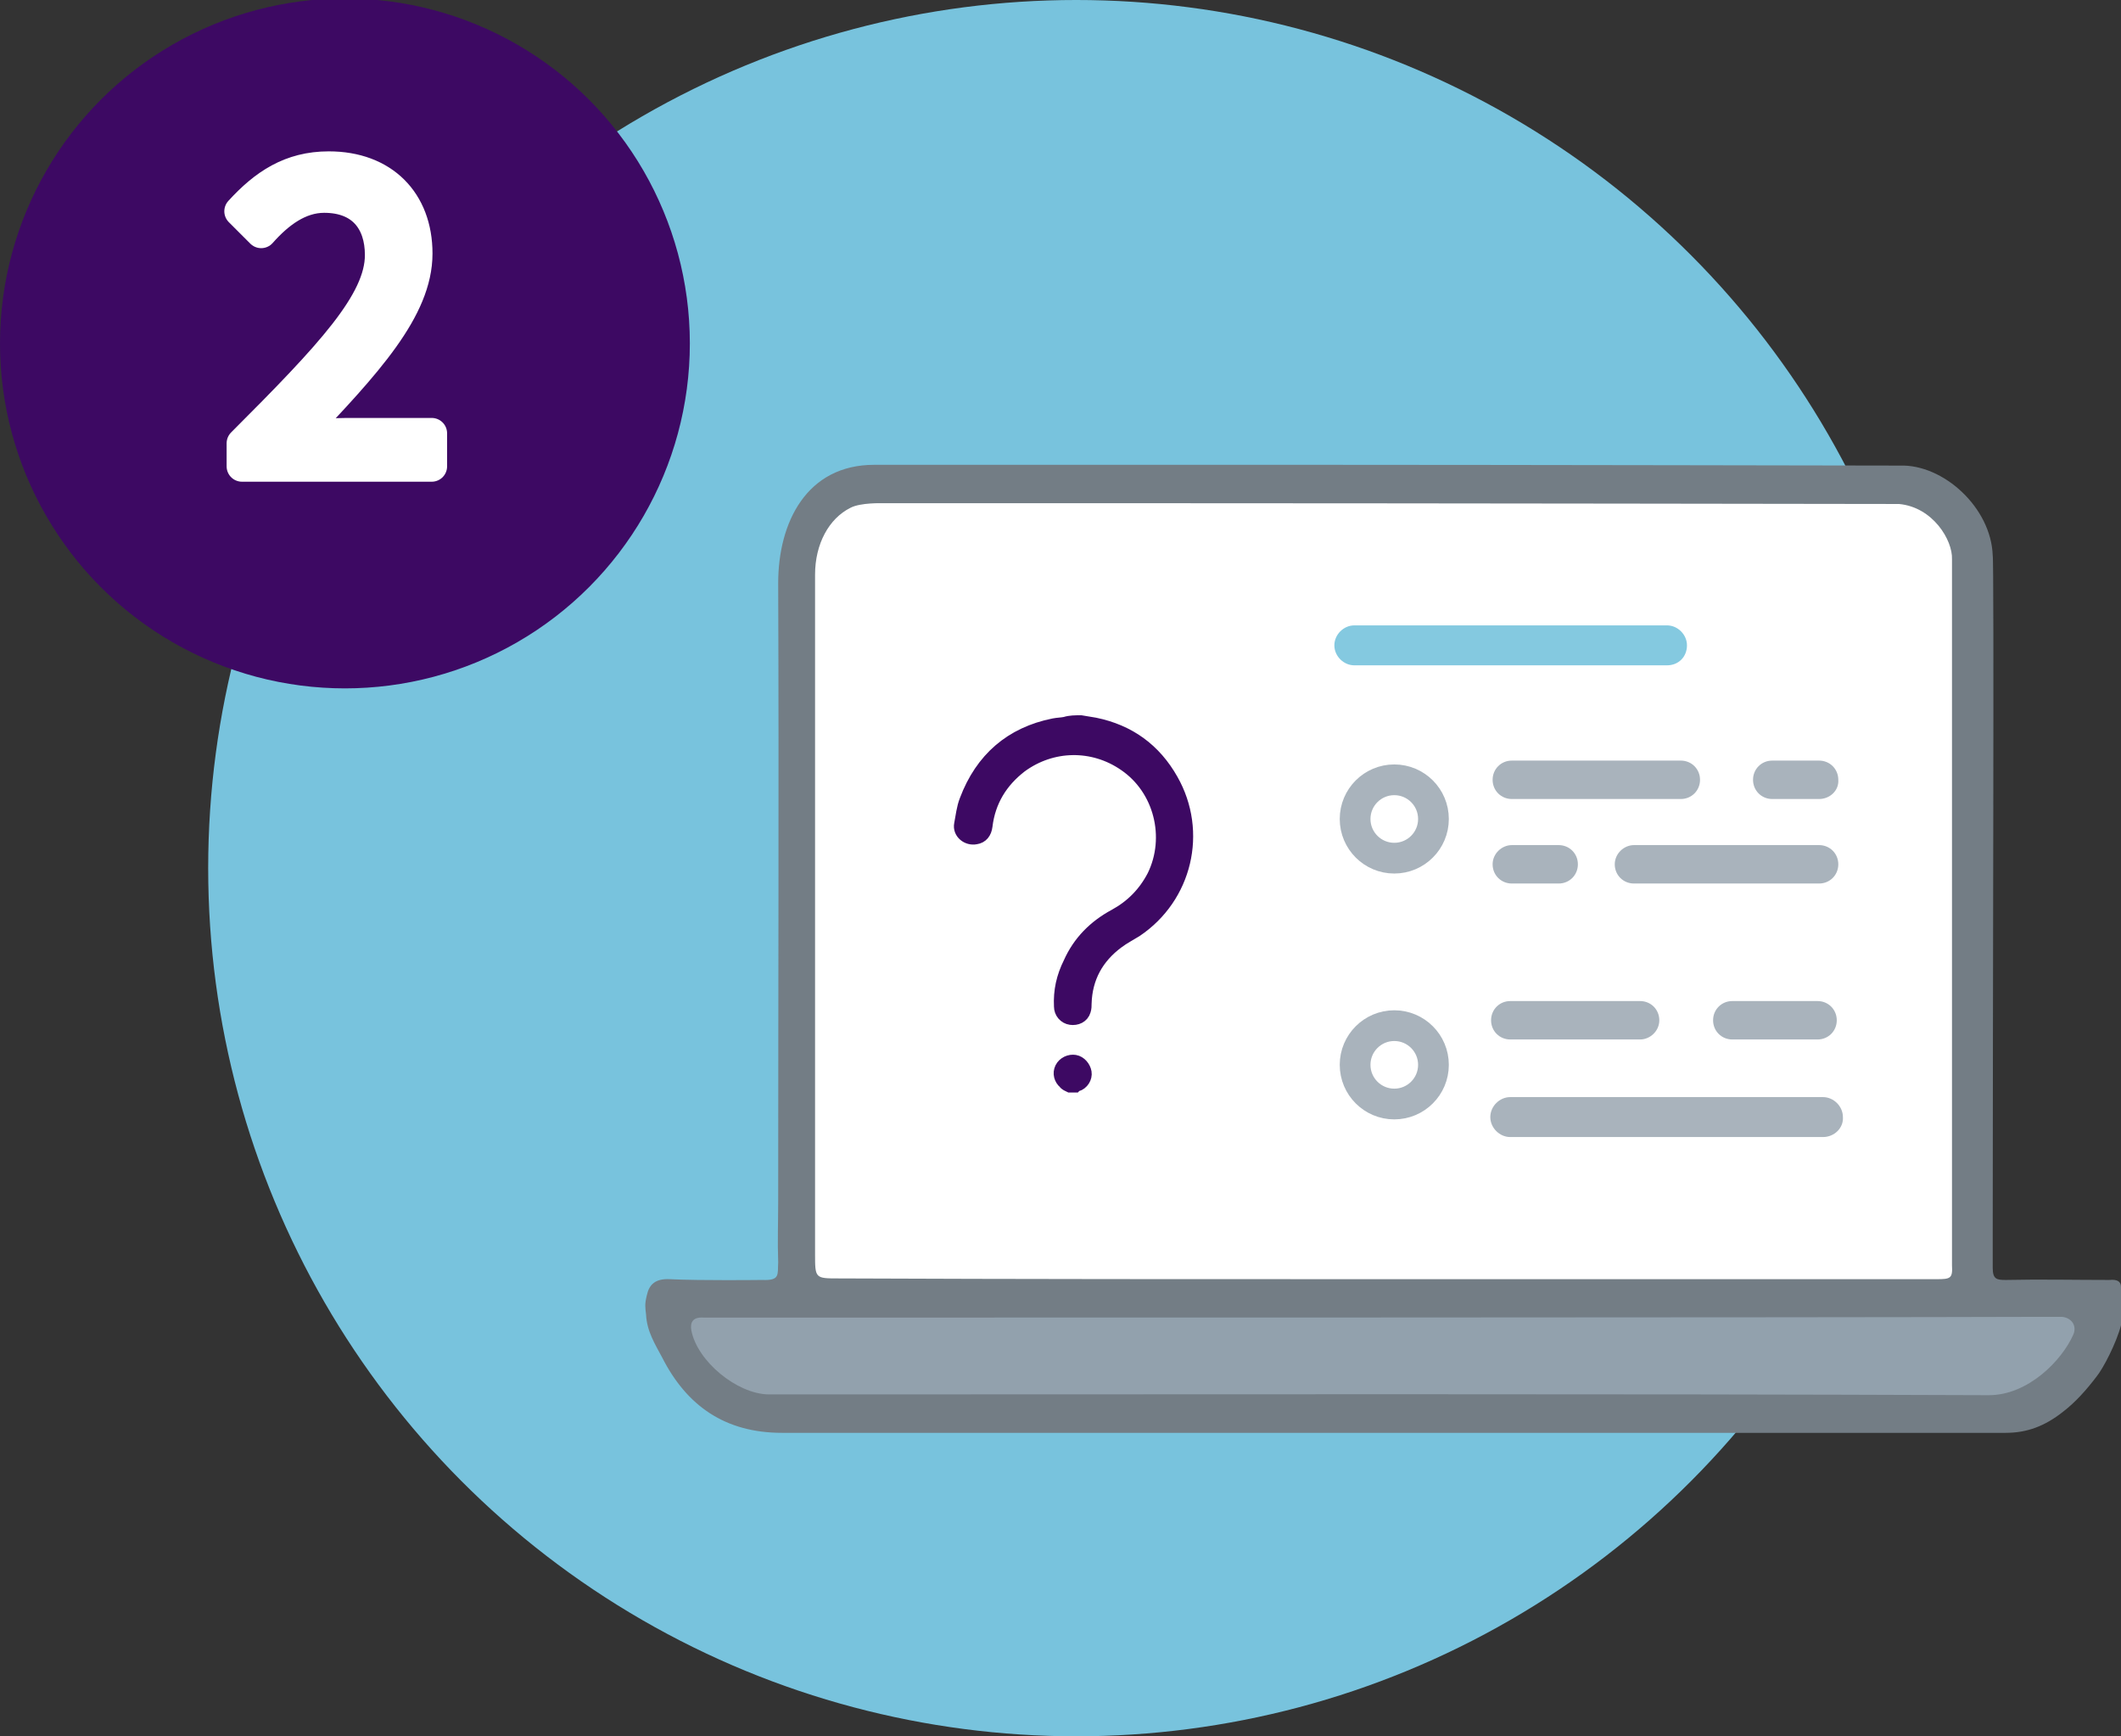
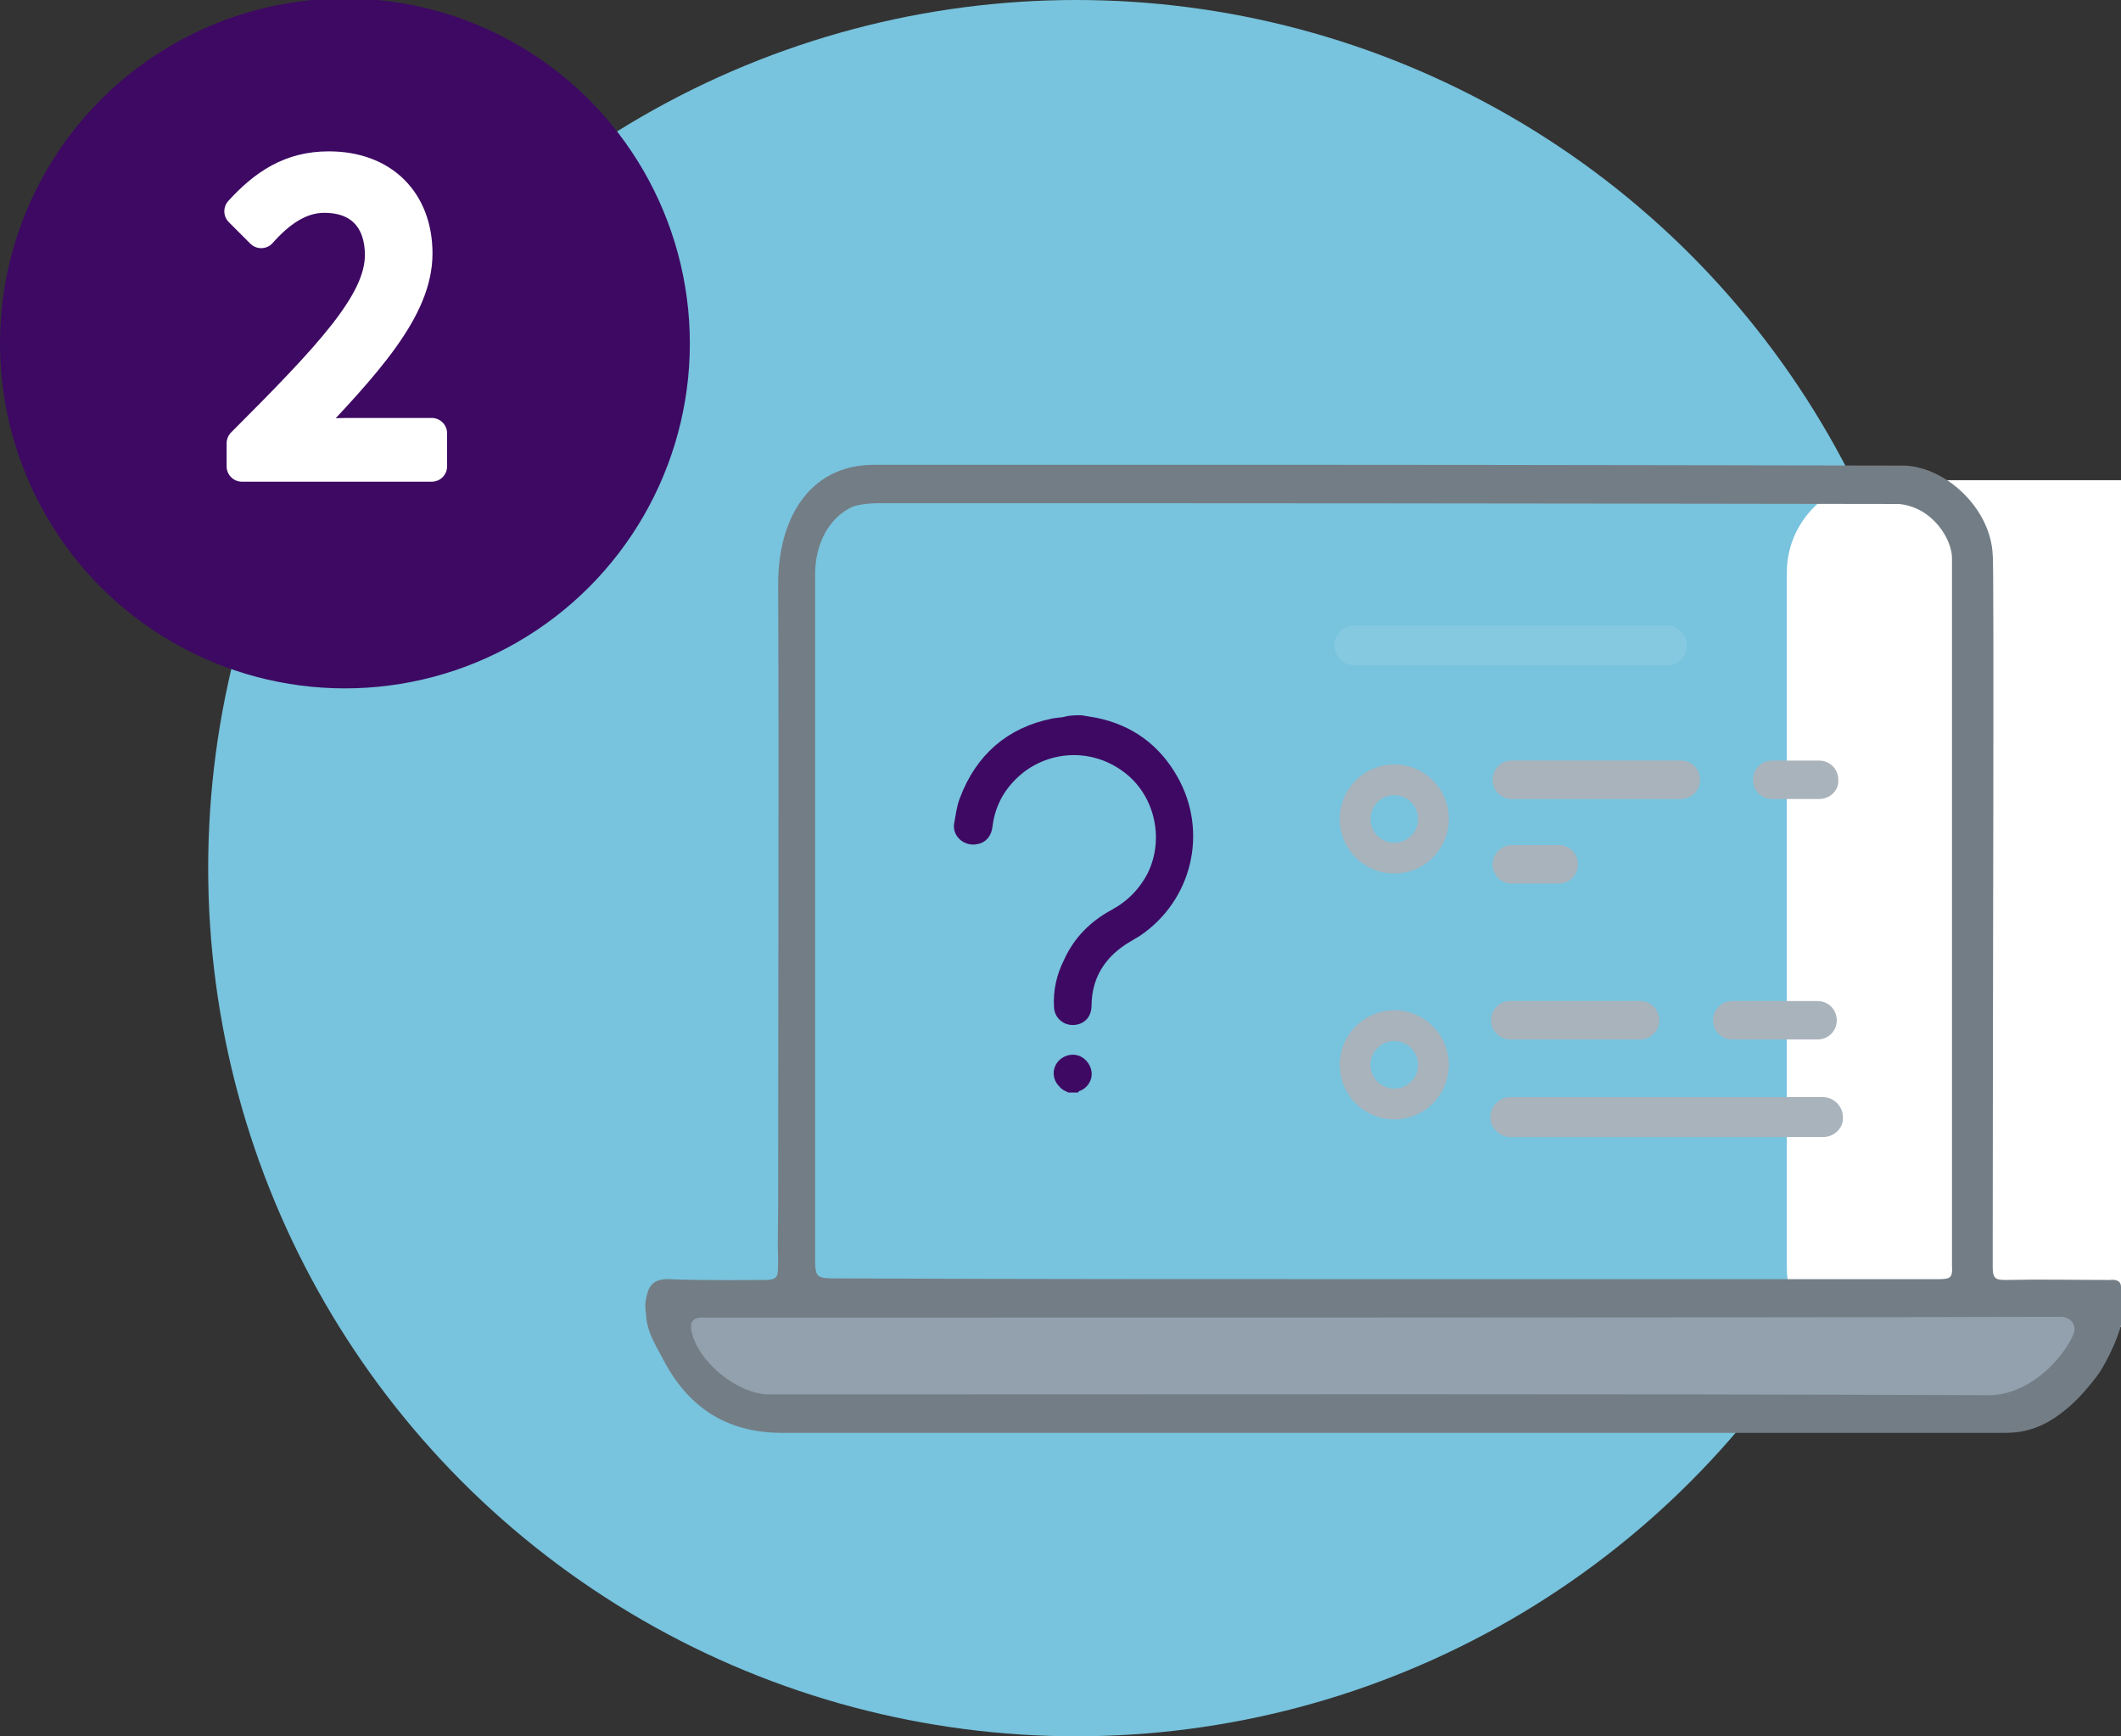
<svg xmlns="http://www.w3.org/2000/svg" version="1.1" id="Layer_1" x="0px" y="0px" width="276.1px" height="226px" viewBox="-1000.1 2270.5 276.1 226" style="enable-background:new -1000.1 2270.5 276.1 226;" xml:space="preserve">
  <rect x="-1000.1" y="2270.5" width="276.1" height="226" fill="#333333" stroke="none" />
  <style type="text/css">
	.st0{fill:#78C3DD;}
	.st1{fill:#FFFFFF;}
	.st2{fill:#92A1AD;}
	.st3{fill:#737D85;}
	.st4{fill:#A9B3BC;}
	.st5{fill:#84C9E0;}
	.st6{display:none;fill:#3D0963;}
	.st7{fill:#3D0963;}
	.st8{fill:none;stroke:#A9B3BC;stroke-width:4;stroke-miterlimit:10;}
	.st9{fill:#FFFFFF;stroke:#FFFFFF;stroke-width:4;stroke-linecap:round;stroke-linejoin:round;stroke-miterlimit:10;}
	.st10{fill:#3D0963;stroke:#3D0963;stroke-width:2;stroke-miterlimit:10;}
</style>
  <circle class="st0" cx="-860" cy="2383.5" r="113" />
  <g>
-     <path class="st1" d="M-755.5,2447.5h-127.8c-6.6,0-12-5.4-12-12V2345c0-6.6,5.4-12,12-12h127.8c6.6,0,12,5.4,12,12v90.5   C-743.5,2442.1-748.9,2447.5-755.5,2447.5z" />
+     <path class="st1" d="M-755.5,2447.5c-6.6,0-12-5.4-12-12V2345c0-6.6,5.4-12,12-12h127.8c6.6,0,12,5.4,12,12v90.5   C-743.5,2442.1-748.9,2447.5-755.5,2447.5z" />
    <path class="st2" d="M-820.9,2441c28.5,0,57,0,85.5,0c0.8,0,1.7,0,2.5,0c1.2,0,4.7,1.4,4.2,2.6c-1.6,3.4-5.6,9.3-10.6,9.3   c-50.8-0.2-104.6,0-155.4,0c-2.2,0-4.1,0-6.3,0c-4.1,0-9.5-6-10.3-10c-0.2-1.2,0.1-1.7,1.6-1.7c1.3,0,2.3,0,3.5,0   C-877.8,2441-849.4,2441-820.9,2441z" />
    <path class="st3" d="M-724,2438c0,1.7,0,3.3,0,5c-0.6,2.3-2.3,5.6-3.2,6.7c-1.3,1.7-2.7,3.3-4.4,4.6c-2.3,1.8-4.6,2.7-7.4,2.7   c-12,0-24,0-36,0c-41.1,0-82.2,0-123.3,0c-7.4,0-12.4-3.5-15.6-9.8c-0.9-1.7-2-3.4-2.1-5.6c-0.1-0.9-0.2-1.3,0.1-2.5   c0.3-1.4,1.1-2.2,3-2.1c4,0.2,12,0.1,12,0.1c2.4,0.1,2-0.7,2.1-2.3c-0.1-2.7,0-5.3,0-8c0-26.8,0.1-53.6,0-80.4   c0-7.9,3.7-15.4,12.5-15.4c3.2,0,6.3,0,9.5,0c16.3,0,32.7,0,49,0c22,0,75,0.1,75,0.1c5.7-0.2,11.9,5.5,12.1,11.7   c0.2,0.3,0,60.3,0,89.2c0,1.2,0,3.5,0,3.5c0,1.5,0.5,1.6,1.7,1.6c4.5-0.1,9,0,13.5,0C-724.5,2437-724,2437.3-724,2438z M-820,2437   c19.8,0,39.6,0,59.5,0c4.2,0,8.3,0,12.5,0c1.8,0,2.1-0.1,2-1.8c0,0,0-1.3,0-2c0-29.1,0-58.3,0-87.4c0-0.8,0-2.5,0-2.5   c0.1-2.5-2.5-6.8-6.9-7.2c0,0-64.7-0.1-95.8-0.1c-12.2,0-24.3,0-36.5,0c0,0-2.9-0.1-4.2,0.6c-2.8,1.4-4.6,4.7-4.6,8.7   c0,29.5,0,59,0,88.4c0,3.2,0,3.2,3.1,3.2C-867.3,2437-843.6,2437-820,2437z M-905,2442c-1.2,0-3.5,0-3.5,0   c-1.4-0.1-1.8,0.6-1.6,1.7c0.8,4,5.9,8.2,10,8.3c2.2,0,4.3,0,6.5,0c50.8,0,101.6-0.1,152.4,0.1c5.1,0,9.5-4.5,11-7.9   c0.5-1.2-0.3-2.2-1.5-2.3c-0.8,0-1.7,0-2.5,0C-762.5,2442-876.5,2442-905,2442z" />
  </g>
  <path class="st4" d="M-762.8,2418.5h-40.7c-1.4,0-2.6-1.2-2.6-2.6l0,0c0-1.4,1.2-2.6,2.6-2.6h40.7c1.4,0,2.6,1.2,2.6,2.6l0,0  C-760.1,2417.3-761.3,2418.5-762.8,2418.5z" />
  <path class="st4" d="M-786.6,2405.8h-16.9c-1.4,0-2.5-1.1-2.5-2.5l0,0c0-1.4,1.1-2.5,2.5-2.5h16.9c1.4,0,2.5,1.1,2.5,2.5l0,0  C-784.1,2404.7-785.3,2405.8-786.6,2405.8z" />
  <path class="st4" d="M-763.5,2405.8h-11.1c-1.4,0-2.5-1.1-2.5-2.5l0,0c0-1.4,1.1-2.5,2.5-2.5h11.1c1.4,0,2.5,1.1,2.5,2.5l0,0  C-761,2404.7-762.1,2405.8-763.5,2405.8z" />
  <path class="st4" d="M-803.3,2380.5h6.1c1.4,0,2.5,1.1,2.5,2.5l0,0c0,1.4-1.1,2.5-2.5,2.5h-6.1c-1.4,0-2.5-1.1-2.5-2.5l0,0  C-805.8,2381.6-804.6,2380.5-803.3,2380.5z" />
-   <path class="st4" d="M-787.4,2380.5h24.1c1.4,0,2.5,1.1,2.5,2.5l0,0c0,1.4-1.1,2.5-2.5,2.5h-24.1c-1.4,0-2.5-1.1-2.5-2.5l0,0  C-789.9,2381.6-788.7,2380.5-787.4,2380.5z" />
  <path class="st4" d="M-763.3,2374.5h-6.1c-1.4,0-2.5-1.1-2.5-2.5l0,0c0-1.4,1.1-2.5,2.5-2.5h6.1c1.4,0,2.5,1.1,2.5,2.5l0,0  C-760.7,2373.4-761.9,2374.5-763.3,2374.5z" />
  <path class="st4" d="M-781.3,2374.5h-22c-1.4,0-2.5-1.1-2.5-2.5l0,0c0-1.4,1.1-2.5,2.5-2.5h22c1.4,0,2.5,1.1,2.5,2.5l0,0  C-778.8,2373.4-779.9,2374.5-781.3,2374.5z" />
  <path class="st5" d="M-783.1,2357.1h-40.7c-1.4,0-2.6-1.2-2.6-2.6l0,0c0-1.4,1.2-2.6,2.6-2.6h40.7c1.4,0,2.6,1.2,2.6,2.6l0,0  C-780.5,2356-781.6,2357.1-783.1,2357.1z" />
  <path class="st6" d="M-857.2,2357h-16.1c-1.4,0-2.5-1.1-2.5-2.5l0,0c0-1.4,1.1-2.5,2.5-2.5h16.1c1.4,0,2.5,1.1,2.5,2.5l0,0  C-854.7,2355.9-855.8,2357-857.2,2357z" />
  <circle class="st7" cx="-955.2" cy="2315.2" r="44.9" />
  <circle class="st8" cx="-818.6" cy="2409.1" r="5.1" />
  <circle class="st8" cx="-818.6" cy="2377.1" r="5.1" />
  <g>
    <path class="st9" d="M-968.6,2328.2c11.5-11.5,18-18.4,18-24.5c0-4.4-2.4-7.5-7.3-7.5c-3.2,0-5.9,2-8.2,4.6l-2.8-2.8   c3.2-3.5,6.6-5.8,11.6-5.8c7.1,0,11.5,4.5,11.5,11.3c0,7.2-6.5,14.3-15.6,23.8c2.1-0.2,4.4-0.4,6.4-0.4h11.1v4.3h-24.7V2328.2z" />
  </g>
  <g>
    <path class="st10" d="M-859.4,2364.6c0.6,0.1,1.2,0.2,1.8,0.3c4.4,0.9,7.7,3.3,9.9,7.2c3.8,6.7,1.8,15.1-4.6,19.4   c-0.8,0.5-1.6,0.9-2.4,1.5c-2.7,2-4.2,4.7-4.3,8.1c0,0.3,0,0.6-0.1,0.9c-0.2,0.7-0.9,1-1.6,0.9c-0.7-0.1-1.2-0.7-1.2-1.4   c-0.1-2,0.3-3.8,1.2-5.6c1.2-2.7,3.2-4.7,5.8-6.1c2.2-1.2,3.9-2.9,5.1-5.2c2.5-5.1,0.9-11.5-3.8-14.7c-4.2-2.9-9.6-2.8-13.7,0.2   c-2.6,2-4.2,4.6-4.6,7.9c-0.1,0.8-0.5,1.3-1.2,1.4c-1,0.2-2-0.6-1.8-1.6s0.3-2.1,0.7-3.1c2-5.3,5.8-8.6,11.3-9.7   c0.5-0.1,1-0.1,1.5-0.2C-860.8,2364.6-860.1,2364.6-859.4,2364.6z" />
    <path class="st10" d="M-860.8,2411.7c-0.2-0.1-0.5-0.2-0.6-0.4c-0.5-0.4-0.7-1.1-0.4-1.7c0.3-0.6,1-0.9,1.6-0.8   c0.6,0.1,1.1,0.7,1.2,1.3c0.1,0.6-0.3,1.3-1,1.5c-0.1,0-0.2,0.1-0.2,0.1C-860.4,2411.7-860.6,2411.7-860.8,2411.7z" />
  </g>
</svg>